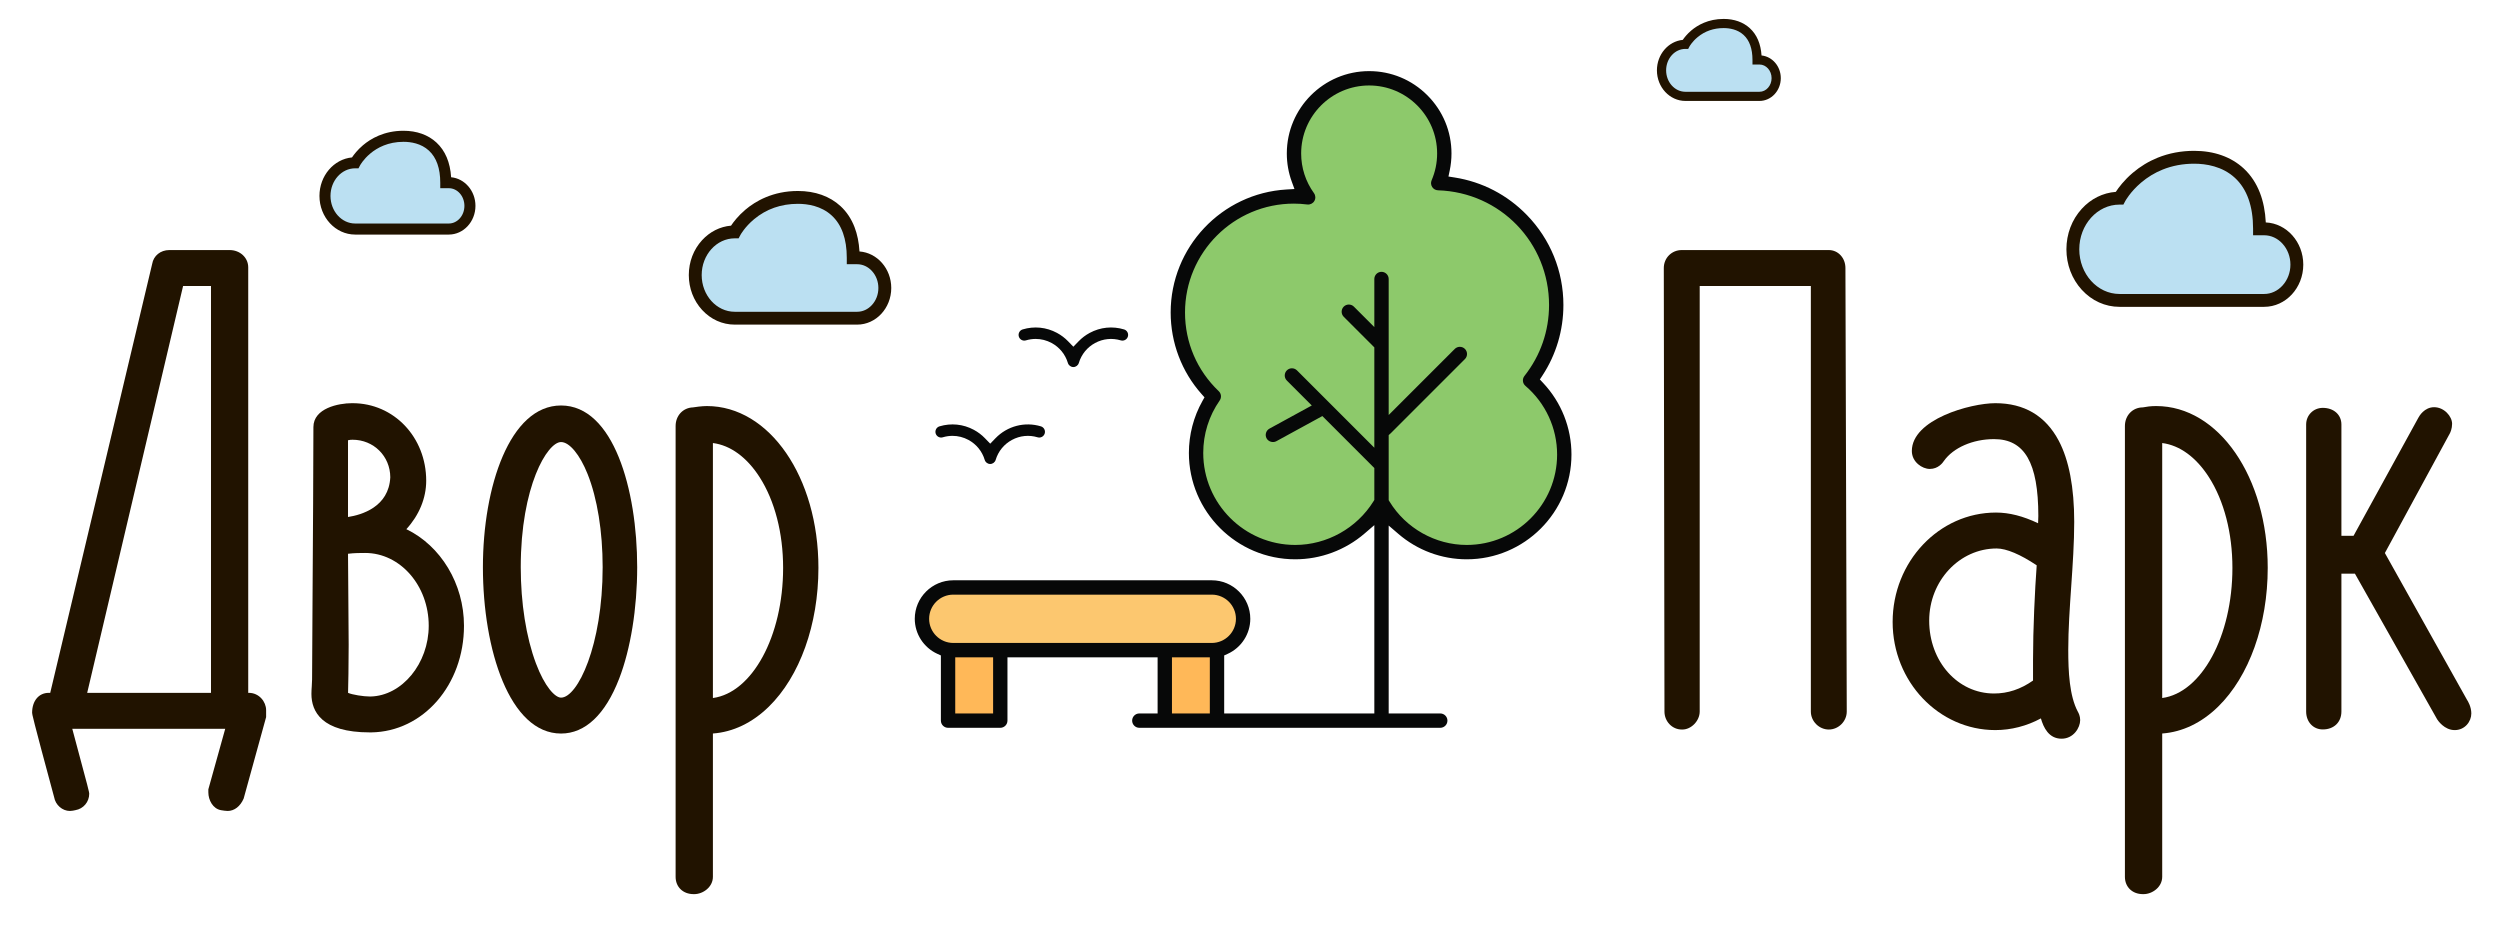
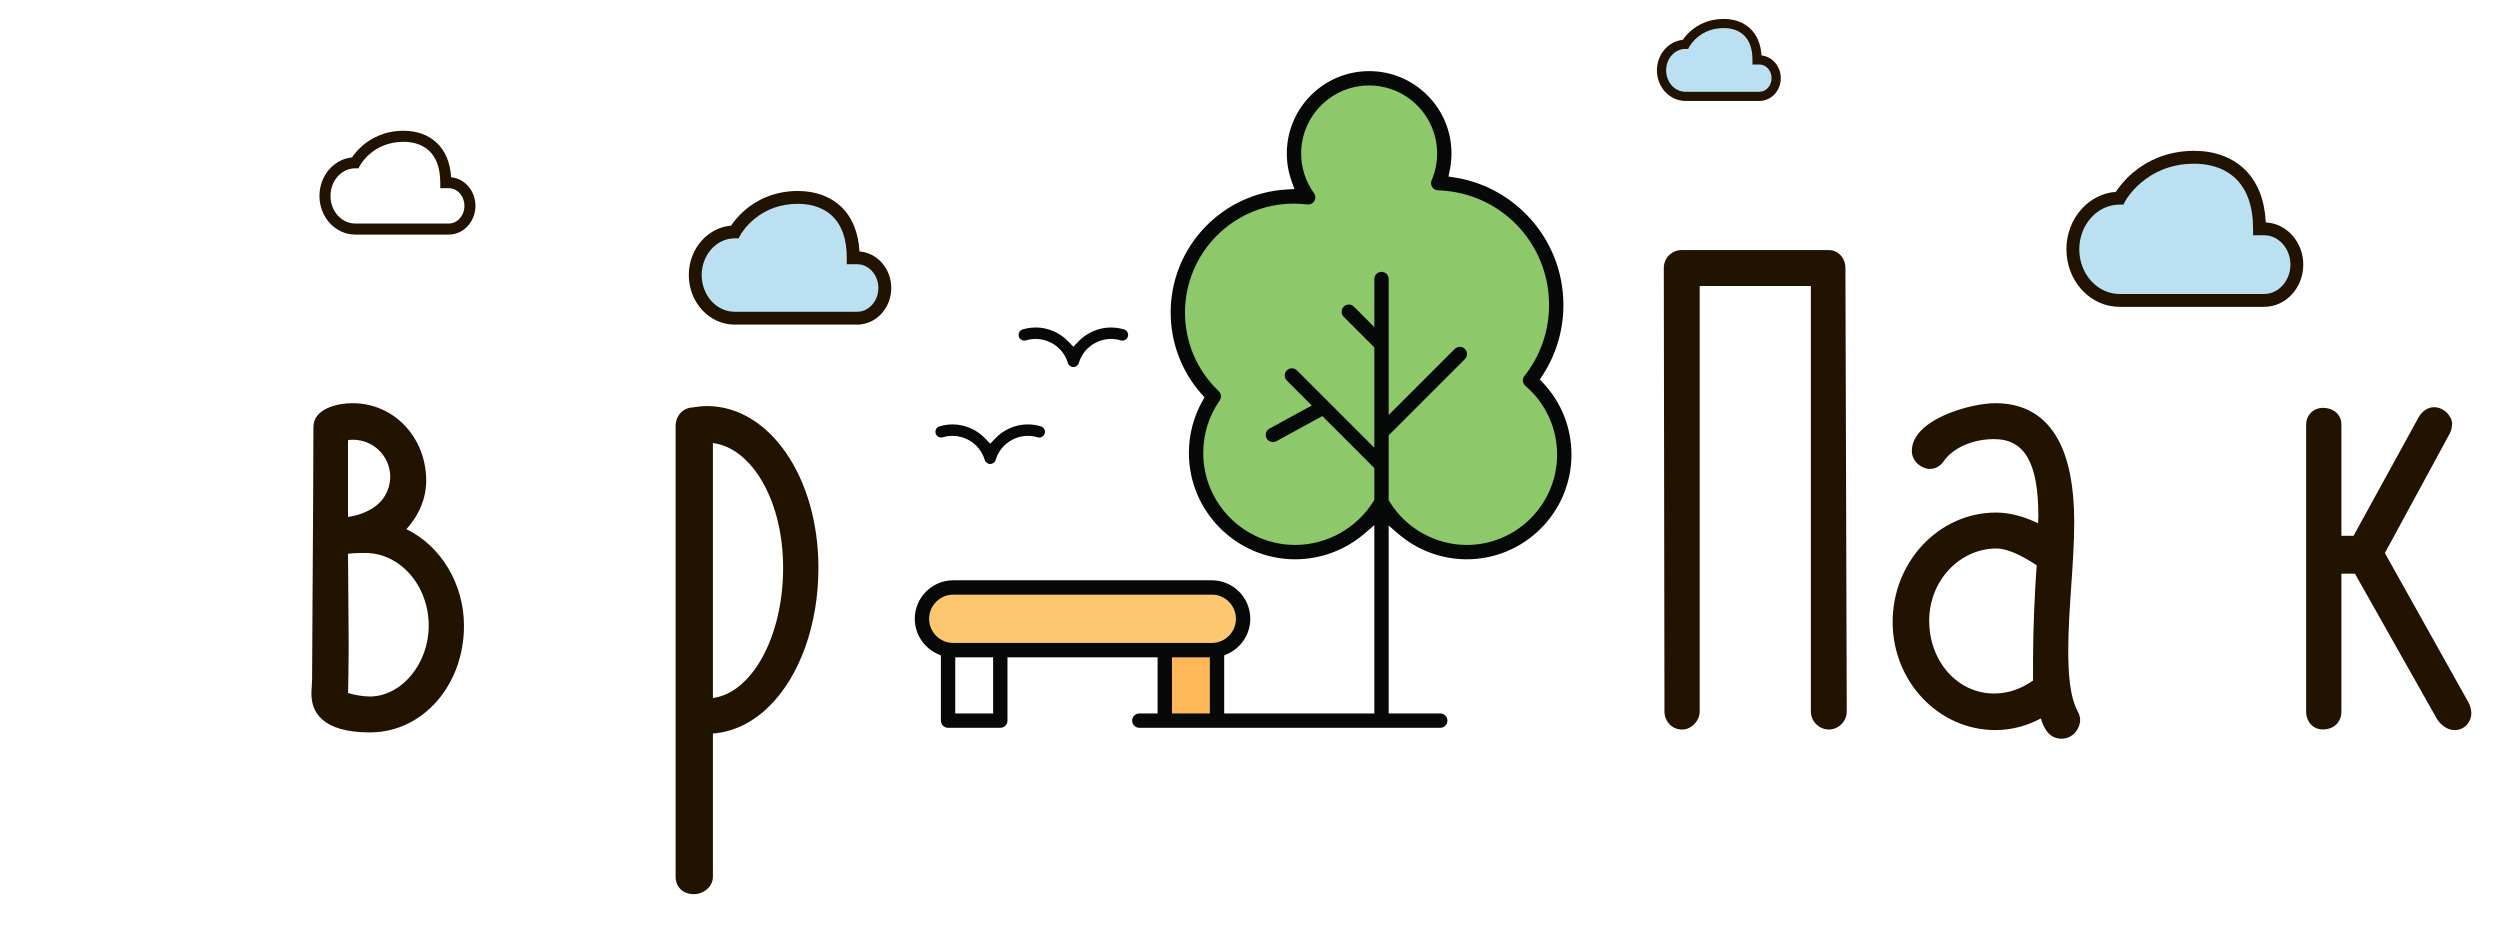
<svg xmlns="http://www.w3.org/2000/svg" width="4359px" height="1651px" viewBox="0 0 4359 1651">
  <title>Dvor_Park_logo</title>
  <desc>Created with Sketch.</desc>
  <g id="Dvor_Park_logo" stroke="none" stroke-width="1" fill="none" fill-rule="evenodd">
    <g transform="translate(56, 33)">
-       <path d="M96.018,1175.041 L263.245,465.644 L311.889,465.644 L311.889,1175.041 L96.018,1175.041 Z M377.851,1175.041 L376.808,1175.041 L376.808,433.165 C376.808,416.25 362.551,403 344.349,403 L239.23,403 C223.882,403 211.675,412.927 209.31,427.226 L31.57,1175.041 L28.992,1175.041 C11.651,1175.041 0,1189.022 0,1209.834 C0,1212.011 0.002,1214.999 38.391,1357.002 C40.759,1370.53 52.701,1381 65.958,1381 C69.14,1381 73.286,1380.117 75.41,1379.606 C89.454,1377.254 99.573,1365.265 99.573,1350.836 C99.573,1348.775 99.571,1346.974 70.01,1237.684 L336.704,1237.684 L307.27,1343.303 L307.27,1348.521 C307.27,1361.816 315.071,1377.251 329.535,1379.669 C332.513,1380.167 337.949,1381 340.886,1381 C352.585,1381 363.037,1372.907 368.843,1359.355 L408,1217.345 L408,1205.205 C408,1190.638 395.885,1175.041 377.851,1175.041 Z" id="Fill-4" fill="#211300" />
      <path d="M551.393,1012.821 C551.128,986.35 550.856,959.082 550.795,932.54 C561.815,931.141 573.198,931.141 580.711,931.141 C641.816,931.141 691.527,988.055 691.527,1058.015 C691.527,1123.868 644.902,1180.384 589.956,1181.426 L588.799,1181.426 C577.548,1181.426 558.229,1178.322 550.867,1175.056 C550.881,1174.497 550.895,1173.883 550.911,1173.223 C551.219,1160.262 551.94,1129.912 551.94,1091.494 C551.94,1067.544 551.673,1040.961 551.393,1012.821 M550.782,868.442 L550.782,734.617 C553.668,733.917 556.115,733.731 558.756,733.731 C595.531,733.731 624.357,762.438 624.505,799.136 C622.046,851.068 574.28,864.819 550.782,868.442 M652.504,889.663 C674.713,865.473 687.135,835.568 687.135,805.19 C687.135,729.382 630.745,670 558.756,670 L557.601,670 C534.38,670 490.463,678.71 490.463,711.676 C490.463,776.677 489.635,904.16 488.97,1006.595 C488.531,1073.918 488.154,1132.058 488.154,1151.527 C488.154,1155.14 487.888,1159.139 487.606,1163.371 C487.308,1167.839 487,1172.457 487,1176.921 C487,1207.522 504.661,1244 588.799,1244 L591.287,1244 C681.967,1242.773 753,1161.081 753,1058.015 C753,984.949 712.559,918.624 652.504,889.663" id="Fill-6" fill="#211300" />
-       <path d="M922.228,1183.392 C911.919,1183.392 893.812,1164.67 878.418,1123.561 C861.37,1078.038 851.981,1018.513 851.981,955.952 C851.981,814.773 898.387,737.758 922.228,737.758 C936.877,737.758 955.075,759.697 968.589,793.649 C985.481,836.092 994.786,893.732 994.786,955.952 C994.786,1092.681 951.114,1183.392 922.228,1183.392 M922.228,674 C832.794,674 786,815.839 786,955.952 C786,1100.087 832.794,1246 922.228,1246 C964.348,1246 999.39,1212.911 1023.57,1150.303 C1043.543,1098.584 1055,1027.748 1055,955.952 C1055,820.156 1013.451,674 922.228,674" id="Fill-8" fill="#211300" />
      <path d="M1309.445,957.167 C1309.445,1076.6 1255.431,1174.843 1187.026,1184.062 L1187.026,739.481 C1217.562,743.382 1246.175,764.194 1268.514,799.072 C1294.908,840.282 1309.445,896.426 1309.445,957.167 M1176.497,675 C1167.676,675 1155.688,676.784 1152.207,677.332 C1134.907,677.918 1122,691.677 1122,709.798 L1122,1495.831 C1122,1513.595 1134.894,1526 1153.355,1526 L1154.513,1526 C1169.892,1526 1187.026,1513.611 1187.026,1495.831 L1187.026,1245.936 C1222.154,1243.383 1255.6,1227.397 1284.446,1199.22 C1338.643,1146.278 1371,1055.791 1371,957.167 C1371,798.942 1285.564,675 1176.497,675" id="Fill-10" fill="#211300" />
      <path d="M3132.703,403 L2876.296,403 C2858.747,403 2845,416.762 2845,434.347 L2846.151,1207.67 C2846.151,1224.947 2859.673,1239 2876.296,1239 L2877.455,1239 C2892.951,1239 2907.599,1223.775 2907.599,1207.67 L2907.599,465.656 L3101.401,465.656 L3101.401,1207.67 C3101.401,1224.653 3115.736,1239 3132.703,1239 C3149.668,1239 3164,1224.653 3164,1207.67 L3161.693,434.328 C3161.693,416.762 3148.961,403 3132.703,403" id="Fill-12" fill="#211300" />
      <path d="M3495.192,952.72 C3492.01,995.863 3488.79,1063.062 3488.79,1117.361 L3488.79,1153.611 C3467.19,1168.788 3444.883,1176.182 3420.78,1176.182 C3357.391,1176.182 3307.739,1120.396 3307.739,1049.176 C3307.739,979.778 3360.52,923.321 3425.398,923.321 C3442.251,923.321 3466.865,933.719 3495.192,952.72 M3550.217,1100.024 C3550.217,1064.641 3552.842,1026.386 3555.383,989.389 C3557.952,951.955 3560.608,913.249 3560.608,876.981 C3560.608,816.844 3551.512,769.184 3533.567,735.323 C3510.6,691.977 3473.43,670 3423.089,670 C3379.545,670 3277.488,698.349 3277.488,753.326 C3277.488,772.731 3295.711,784.646 3308.778,784.646 C3323.466,784.646 3331.354,773.913 3333.335,770.794 C3349.631,747.607 3383.91,732.641 3420.78,732.641 C3474.202,732.641 3498.027,773.949 3498.027,866.579 C3498.027,870.585 3497.84,874.85 3497.614,879.335 C3471.305,866.812 3447.158,860.688 3424.244,860.688 C3324.858,860.688 3244,946.278 3244,1051.484 C3244,1155.419 3324.338,1239.977 3423.089,1239.977 C3450.515,1239.977 3478.126,1232.824 3502.505,1219.592 C3507.036,1235.42 3516.179,1255 3538.554,1255 C3559.447,1255 3571,1235.797 3571,1222.524 C3571,1215.518 3568.218,1210.09 3566.982,1208.03 C3552.213,1180.461 3550.217,1137.974 3550.217,1100.024" id="Fill-14" fill="#211300" />
-       <path d="M3836.445,957.167 C3836.445,1076.6 3782.43,1174.843 3714.027,1184.062 L3714.027,739.481 C3744.561,743.382 3773.174,764.194 3795.515,799.072 C3821.908,840.282 3836.445,896.426 3836.445,957.167 M3703.497,675 C3693.88,675 3686.377,676.131 3680.262,677.313 C3662.433,677.364 3649,691.311 3649,709.798 L3649,1495.831 C3649,1513.595 3661.894,1526 3680.356,1526 L3681.514,1526 C3696.891,1526 3714.027,1513.611 3714.027,1495.831 L3714.027,1245.936 C3749.155,1243.383 3782.6,1227.397 3811.444,1199.22 C3865.644,1146.278 3898,1055.791 3898,957.167 C3898,798.942 3812.563,675 3703.497,675" id="Fill-16" fill="#211300" />
      <path d="M4245.324,1186.914 L4102.268,931.253 L4215.621,722.525 L4215.821,722.142 C4216.432,720.917 4219.486,714.386 4219.486,706.005 C4219.486,692.868 4205.515,677 4188.167,677 C4171.038,677 4162.169,692.472 4160.659,695.362 L4047.667,901.184 L4026.483,901.184 L4026.483,707.162 C4026.483,690.084 4013.128,678.157 3994.008,678.157 C3977.74,678.157 3965,690.898 3965,707.162 L3965,1207.526 C3965,1225.674 3977.199,1238.844 3994.008,1238.844 C4013.432,1238.844 4026.483,1226.259 4026.483,1207.526 L4026.483,967.285 L4050.084,967.285 L4193.175,1220.766 L4193.523,1221.349 C4194.738,1223.259 4205.915,1240 4223.993,1240 C4241.91,1240 4253,1224.944 4253,1210.993 C4253,1199.424 4247.178,1189.714 4245.324,1186.914" id="Fill-18" fill="#211300" />
      <path d="M2057.366,1100 L1606.634,1100 C1576.46,1100 1552,1075.6 1552,1045.5 C1552,1015.4 1576.46,991 1606.634,991 L2057.366,991 C2087.54,991 2112,1015.4 2112,1045.5 C2112,1075.6 2087.54,1100 2057.366,1100" id="Fill-20" fill="#FCC76F" />
-       <polygon id="Fill-22" fill="#FFB858" points="1597 1223 1688 1223 1688 1100 1597 1100" />
      <polygon id="Fill-24" fill="#FFB858" points="1975 1223 2066 1223 2066 1100 1975 1100" />
      <path d="M1999,512.216 C1999,400.521 2089.457,309.976 2201.039,309.976 C2209.483,309.976 2217.786,310.557 2225.958,311.562 C2210.44,290.026 2201.271,263.605 2201.271,235.022 C2201.271,162.659 2259.874,104 2332.162,104 C2404.453,104 2463.054,162.662 2463.054,235.022 C2463.054,253.4 2459.26,270.883 2452.436,286.758 C2566.55,290.399 2657.958,384.082 2657.958,499.193 C2657.958,548.831 2640.917,594.456 2612.437,630.636 C2648.875,661.832 2672,708.156 2672,759.912 C2672,853.848 2595.926,930 2502.082,930 C2438.212,930 2382.601,894.707 2353.576,842.559 C2323.852,894.771 2267.779,930 2203.451,930 C2108.062,930 2030.733,852.594 2030.733,757.111 C2030.733,720.448 2042.167,686.475 2061.612,658.502 C2023.06,621.674 1999,569.773 1999,512.216" id="Fill-25" fill="#8DC96B" />
      <path d="M2352.797,440.959 C2345.899,440.959 2340.286,446.572 2340.286,453.475 L2340.286,537.293 L2304.645,501.654 C2299.764,496.773 2291.825,496.783 2286.944,501.659 C2282.073,506.535 2282.073,514.47 2286.951,519.351 L2340.286,572.686 L2340.286,747.676 L2205.429,612.815 C2200.548,607.944 2192.605,607.939 2187.73,612.82 C2185.369,615.178 2184.068,618.322 2184.068,621.666 C2184.068,625.005 2185.369,628.149 2187.732,630.512 L2231.223,674 L2157.415,714.35 C2151.362,717.659 2149.13,725.278 2152.436,731.331 C2155.64,737.188 2163.503,739.546 2169.407,736.312 L2249.663,692.438 L2340.286,783.069 L2340.286,838.688 L2338.744,841.171 C2309.659,888.048 2257.408,917.169 2202.378,917.169 C2113.924,917.169 2041.963,845.211 2041.963,756.757 C2041.963,723.867 2051.878,692.233 2070.639,665.269 C2074.188,660.173 2073.502,653.365 2069.009,649.08 C2031.08,612.88 2010.192,564.13 2010.192,511.811 C2010.192,407.173 2095.321,322.043 2199.962,322.043 C2207.584,322.043 2215.246,322.534 2223.388,323.535 C2228.317,324.146 2233.15,321.768 2235.676,317.493 C2238.212,313.207 2237.969,307.836 2235.06,303.806 C2220.435,283.521 2212.705,259.582 2212.705,234.566 C2212.705,169.201 2265.883,116.026 2331.245,116.026 C2396.605,116.026 2449.78,169.201 2449.78,234.566 C2449.78,250.796 2446.546,266.54 2440.171,281.359 C2438.532,285.168 2438.88,289.523 2441.103,293.018 C2443.326,296.517 2447.122,298.685 2451.265,298.815 C2559.856,302.274 2644.92,390.117 2644.92,498.79 C2644.92,544.116 2630.089,586.898 2602.027,622.512 C2597.857,627.809 2598.601,635.388 2603.722,639.768 C2638.837,669.8 2658.979,713.464 2658.979,759.56 C2658.979,846.467 2588.275,917.169 2501.369,917.169 C2446.847,917.169 2395.289,888.208 2366.812,841.591 L2365.307,839.128 L2365.307,725.654 L2369.107,722.219 L2498.245,593.071 C2500.608,590.708 2501.907,587.569 2501.907,584.225 C2501.907,580.881 2500.606,577.737 2498.242,575.374 C2493.372,570.498 2485.427,570.503 2480.546,575.379 L2365.307,690.615 L2365.307,453.475 C2365.307,446.572 2359.695,440.959 2352.797,440.959 Z M1606.145,1088.053 C1582.919,1088.053 1564.023,1069.155 1564.023,1045.932 C1564.023,1022.703 1582.919,1003.81 1606.145,1003.81 L2056.867,1003.81 C2080.095,1003.81 2098.991,1022.703 2098.991,1045.932 C2098.991,1069.155 2080.095,1088.053 2056.867,1088.053 L1606.145,1088.053 Z M1987.429,1210.979 L2053.462,1210.979 L2053.462,1113.079 L1987.429,1113.079 L1987.429,1210.979 Z M1609.551,1210.979 L1675.584,1210.979 L1675.584,1113.079 L1609.551,1113.079 L1609.551,1210.979 Z M2382.245,897.925 C2415.431,926.475 2457.735,942.194 2501.369,942.194 C2602.072,942.194 2684,860.264 2684,759.56 C2684,712.913 2666.394,668.503 2634.419,634.512 L2628.878,628.62 L2633.318,621.861 C2657.28,585.381 2669.945,542.824 2669.945,498.79 C2669.945,439.918 2647.368,384.245 2606.367,342.023 C2572.093,306.72 2528.46,284.042 2480.183,276.448 L2469.522,274.771 L2471.745,264.207 C2473.775,254.556 2474.806,244.579 2474.806,234.561 C2474.806,196.279 2459.858,160.245 2432.71,133.096 C2405.561,105.953 2369.527,91 2331.245,91 C2252.086,91 2187.684,155.399 2187.684,234.561 C2187.684,251.462 2190.581,267.972 2196.293,283.636 L2201.011,296.577 L2187.262,297.383 C2073.94,304.032 1985.172,398.217 1985.172,511.811 C1985.172,564.546 2004.393,615.158 2039.297,654.316 L2044.169,659.783 L2040.579,666.166 C2025.115,693.669 2016.943,724.993 2016.943,756.757 C2016.943,859.002 2100.127,942.189 2202.378,942.189 C2246.642,942.189 2289.604,926.205 2323.348,897.184 L2340.286,882.617 L2340.286,1210.979 L2078.486,1210.979 L2078.486,1109.825 L2084.5,1107.096 C2108.503,1096.203 2124.012,1072.194 2124.012,1045.932 C2124.012,1008.911 2093.89,978.79 2056.867,978.79 L1606.145,978.79 C1569.122,978.79 1539,1008.911 1539,1045.932 C1539,1072.194 1554.509,1096.203 1578.513,1107.096 L1584.528,1109.825 L1584.528,1223.489 C1584.528,1230.388 1590.14,1236 1597.038,1236 L1688.095,1236 C1694.994,1236 1700.606,1230.388 1700.606,1223.489 L1700.606,1113.079 L1962.406,1113.079 L1962.406,1210.979 L1930.529,1210.979 C1923.631,1210.979 1918.017,1216.591 1918.017,1223.489 C1918.017,1230.388 1923.631,1236 1930.529,1236 L2455.235,1236 C2462.133,1236 2467.746,1230.388 2467.746,1223.489 C2467.746,1216.591 2462.133,1210.979 2455.235,1210.979 L2365.307,1210.979 L2365.307,883.357 L2382.245,897.925 Z" id="Fill-26" fill="#070808" />
      <path d="M1680.025,768.898 C1684.541,753.859 1694.641,741.472 1708.472,734.018 C1722.3,726.57 1738.172,724.953 1753.18,729.485 C1758.446,731.072 1763.993,728.07 1765.573,722.799 C1766.339,720.25 1766.069,717.554 1764.809,715.205 C1763.553,712.861 1761.457,711.145 1758.914,710.382 C1730.683,701.853 1700.343,709.799 1679.74,731.091 L1670.53,740.608 L1661.331,731.077 C1655.708,725.254 1649.192,720.325 1641.96,716.43 C1623.461,706.461 1602.204,704.313 1582.088,710.382 C1579.542,711.145 1577.449,712.861 1576.19,715.205 C1574.933,717.554 1574.66,720.25 1575.427,722.805 C1577.009,728.065 1582.556,731.077 1587.823,729.475 C1593.417,727.789 1599.13,726.956 1604.812,726.956 C1614.385,726.956 1623.867,729.33 1632.536,733.998 C1646.353,741.447 1656.452,753.839 1660.972,768.892 C1662.246,773.144 1666.077,776 1670.5,776 C1674.853,776 1678.771,773.079 1680.025,768.898" id="Fill-27" fill="#070808" />
      <path d="M1853.465,565.001 C1867.281,557.567 1883.16,555.971 1898.179,560.479 C1903.429,562.06 1908.997,559.068 1910.579,553.798 C1912.156,548.538 1909.167,542.962 1903.913,541.376 C1883.806,535.313 1862.54,537.466 1844.043,547.429 C1836.829,551.314 1830.323,556.233 1824.703,562.045 L1815.5,571.561 L1806.298,562.045 C1800.678,556.233 1794.172,551.314 1786.958,547.429 C1768.458,537.466 1747.203,535.313 1727.089,541.376 C1724.54,542.144 1722.448,543.861 1721.19,546.204 C1719.931,548.553 1719.661,551.254 1720.427,553.808 C1721.19,556.358 1722.903,558.456 1725.244,559.716 C1727.584,560.975 1730.275,561.236 1732.819,560.484 L1732.819,560.479 C1738.416,558.792 1744.131,557.959 1749.813,557.959 C1759.386,557.959 1768.869,560.328 1777.538,565.001 C1791.358,572.449 1801.457,584.846 1805.973,599.903 C1807.227,604.079 1811.145,607 1815.5,607 C1819.856,607 1823.774,604.079 1825.028,599.898 C1829.544,584.846 1839.645,572.449 1853.465,565.001" id="Fill-28" fill="#070808" />
-       <path d="M726.104,285 C746.4,285 763,303.229 763,325.5 C763,347.771 746.4,366 726.104,366 L567.979,366 L562.708,366 C533.599,366 510,340.094 510,308.145 C510,276.195 533.599,250.29 562.708,250.29 C562.708,250.29 587.08,204 647.041,204 C684.598,204 720.833,224.976 720.833,285 L726.104,285 Z" id="Fill-29" fill="#BBE0F2" />
      <path d="M563.278,260.481 C539.546,260.481 520.239,282.071 520.239,308.607 C520.239,335.143 539.546,356.732 563.278,356.732 L726.52,356.732 C741.541,356.732 753.761,342.916 753.761,325.933 C753.761,308.951 741.541,295.134 726.52,295.134 L711.634,295.134 L711.634,285.5 C711.634,260.561 705.006,241.777 691.932,229.668 C678.189,216.94 660.201,214.268 647.532,214.268 C594.047,214.268 572.002,254.933 571.785,255.343 L569.079,260.481 L563.278,260.481 Z M726.52,376 L563.278,376 C528.938,376 501,345.768 501,308.607 C501,273.456 525.996,244.504 557.764,241.475 C561.102,236.503 567.296,228.413 576.712,220.399 C590.327,208.812 613.665,195 647.532,195 C670.628,195 690.498,202.096 704.994,215.522 C720.352,229.746 728.939,250.078 730.582,276.056 C754.316,278.28 773,299.8 773,325.933 C773,353.541 752.149,376 726.52,376 Z" id="Fill-30" fill="#211300" />
      <path d="M3891.98,365.5 C3923.346,365.5 3949,393.518 3949,427.75 C3949,461.982 3923.346,490 3891.98,490 L3647.604,490 L3639.458,490 C3594.472,490 3558,450.182 3558,401.074 C3558,351.967 3594.472,312.149 3639.458,312.149 C3639.458,312.149 3677.125,241 3769.792,241 C3827.833,241 3883.834,273.24 3883.834,365.5 L3891.98,365.5 Z" id="Fill-31" fill="#BBE0F2" />
      <path d="M3639.583,323.743 C3600.899,323.743 3569.428,358.694 3569.428,401.656 C3569.428,444.617 3600.899,479.569 3639.583,479.569 L3891.828,479.569 C3903.79,479.569 3915.136,474.357 3923.775,464.893 C3932.672,455.146 3937.572,442.183 3937.572,428.392 C3937.572,414.602 3932.672,401.639 3923.775,391.892 C3915.136,382.428 3903.79,377.215 3891.828,377.215 L3872.477,377.215 L3872.477,366 C3872.477,326.457 3861.84,296.569 3840.86,277.166 C3818.757,256.722 3790.003,252.431 3769.774,252.431 C3750.106,252.431 3731.537,255.905 3714.581,262.756 C3701.059,268.221 3688.491,275.845 3677.228,285.418 C3658.119,301.658 3649.585,317.602 3649.501,317.762 L3646.345,323.743 L3639.583,323.743 Z M3891.828,502 L3639.583,502 C3614.66,502 3591.285,491.431 3573.765,472.24 C3556.506,453.333 3547,428.266 3547,401.656 C3547,375.046 3556.506,349.978 3573.765,331.072 C3589.764,313.547 3610.643,303.213 3633.127,301.549 C3637.836,294.317 3647.453,281.287 3662.705,268.325 C3675.801,257.195 3690.428,248.324 3706.179,241.959 C3725.818,234.024 3747.214,230 3769.774,230 C3804.528,230 3834.375,240.615 3856.088,260.697 C3868.447,272.128 3878.011,286.52 3884.514,303.474 C3890.299,318.556 3893.692,335.796 3894.633,354.846 C3930.926,356.442 3960,388.82 3960,428.392 C3960,468.98 3929.418,502 3891.828,502 Z" id="Fill-32" fill="#211300" />
      <path d="M1438.729,416.5 C1465.282,416.5 1487,440.242 1487,469.25 C1487,498.258 1465.282,522 1438.729,522 L1231.854,522 L1224.958,522 C1186.875,522 1156,488.259 1156,446.646 C1156,405.033 1186.875,371.291 1224.958,371.291 C1224.958,371.291 1256.844,311 1335.291,311 C1384.426,311 1431.833,338.32 1431.833,416.5 L1438.729,416.5 Z" id="Fill-33" fill="#BBE0F2" />
      <path d="M1225.091,382.573 C1193.312,382.573 1167.457,411.291 1167.457,446.589 C1167.457,481.887 1193.312,510.605 1225.091,510.605 L1438.567,510.605 C1448.197,510.605 1457.343,506.407 1464.321,498.784 C1471.557,490.879 1475.543,480.355 1475.543,469.151 C1475.543,457.947 1471.557,447.423 1464.321,439.518 C1457.343,431.895 1448.197,427.698 1438.567,427.698 L1420.453,427.698 L1420.453,416.5 C1420.453,383.634 1411.638,358.84 1394.254,342.807 C1375.96,325.936 1352.082,322.395 1335.273,322.395 C1305.864,322.395 1280.128,331.423 1258.78,349.228 C1242.602,362.72 1235.077,376.5 1235.003,376.638 L1231.843,382.61 L1225.091,382.573 Z M1438.567,533 L1225.091,533 C1203.505,533 1183.267,523.881 1168.106,507.322 C1153.206,491.047 1145,469.478 1145,446.589 C1145,423.7 1153.206,402.131 1168.106,385.856 C1181.747,370.957 1199.499,362.08 1218.646,360.451 C1222.859,354.119 1230.978,343.394 1243.534,332.753 C1261.166,317.812 1291.395,300 1335.273,300 C1365.13,300 1390.798,309.117 1409.5,326.365 C1420.157,336.193 1428.4,348.558 1434,363.115 C1438.804,375.601 1441.683,389.802 1442.594,405.447 C1473.493,407.681 1498,435.4 1498,469.151 C1498,504.358 1471.338,533 1438.567,533 Z" id="Fill-34" fill="#211300" />
      <path d="M3011.833,72 C3027.878,72 3041,86.403 3041,104 C3041,121.597 3027.878,136 3011.833,136 L2886.834,136 L2882.667,136 C2859.656,136 2841,115.531 2841,90.287 C2841,65.044 2859.656,44.575 2882.667,44.575 C2882.667,44.575 2901.934,8 2949.334,8 C2979.023,8 3007.667,24.573 3007.667,72 L3011.833,72 Z" id="Fill-35" fill="#BBE0F2" />
      <path d="M2882.683,52.266 C2864.141,52.266 2849.056,69.036 2849.056,89.649 C2849.056,110.262 2864.141,127.033 2882.683,127.033 L3011.814,127.033 C3023.465,127.033 3032.944,116.367 3032.944,103.258 C3032.944,90.149 3023.465,79.484 3011.814,79.484 L2999.62,79.484 L2999.62,71.5 C2999.62,52.032 2994.422,37.381 2984.169,27.953 C2973.398,18.047 2959.279,15.967 2949.331,15.967 C2931.878,15.967 2916.605,21.294 2903.934,31.8 C2894.301,39.787 2889.811,47.957 2889.767,48.038 L2887.508,52.296 L2882.683,52.266 Z M3011.814,143 L2882.683,143 C2855.288,143 2833,119.067 2833,89.649 C2833,61.896 2852.837,39.024 2878.085,36.525 C2880.769,32.581 2885.662,26.282 2893.038,20.049 C2903.862,10.902 2922.414,0 2949.331,0 C2967.708,0 2983.525,5.612 2995.071,16.229 C3007.231,27.412 3014.059,43.357 3015.422,63.702 C3034.24,65.648 3049,82.645 3049,103.258 C3049,125.172 3032.318,143 3011.814,143 Z" id="Fill-36" fill="#211300" />
    </g>
  </g>
</svg>